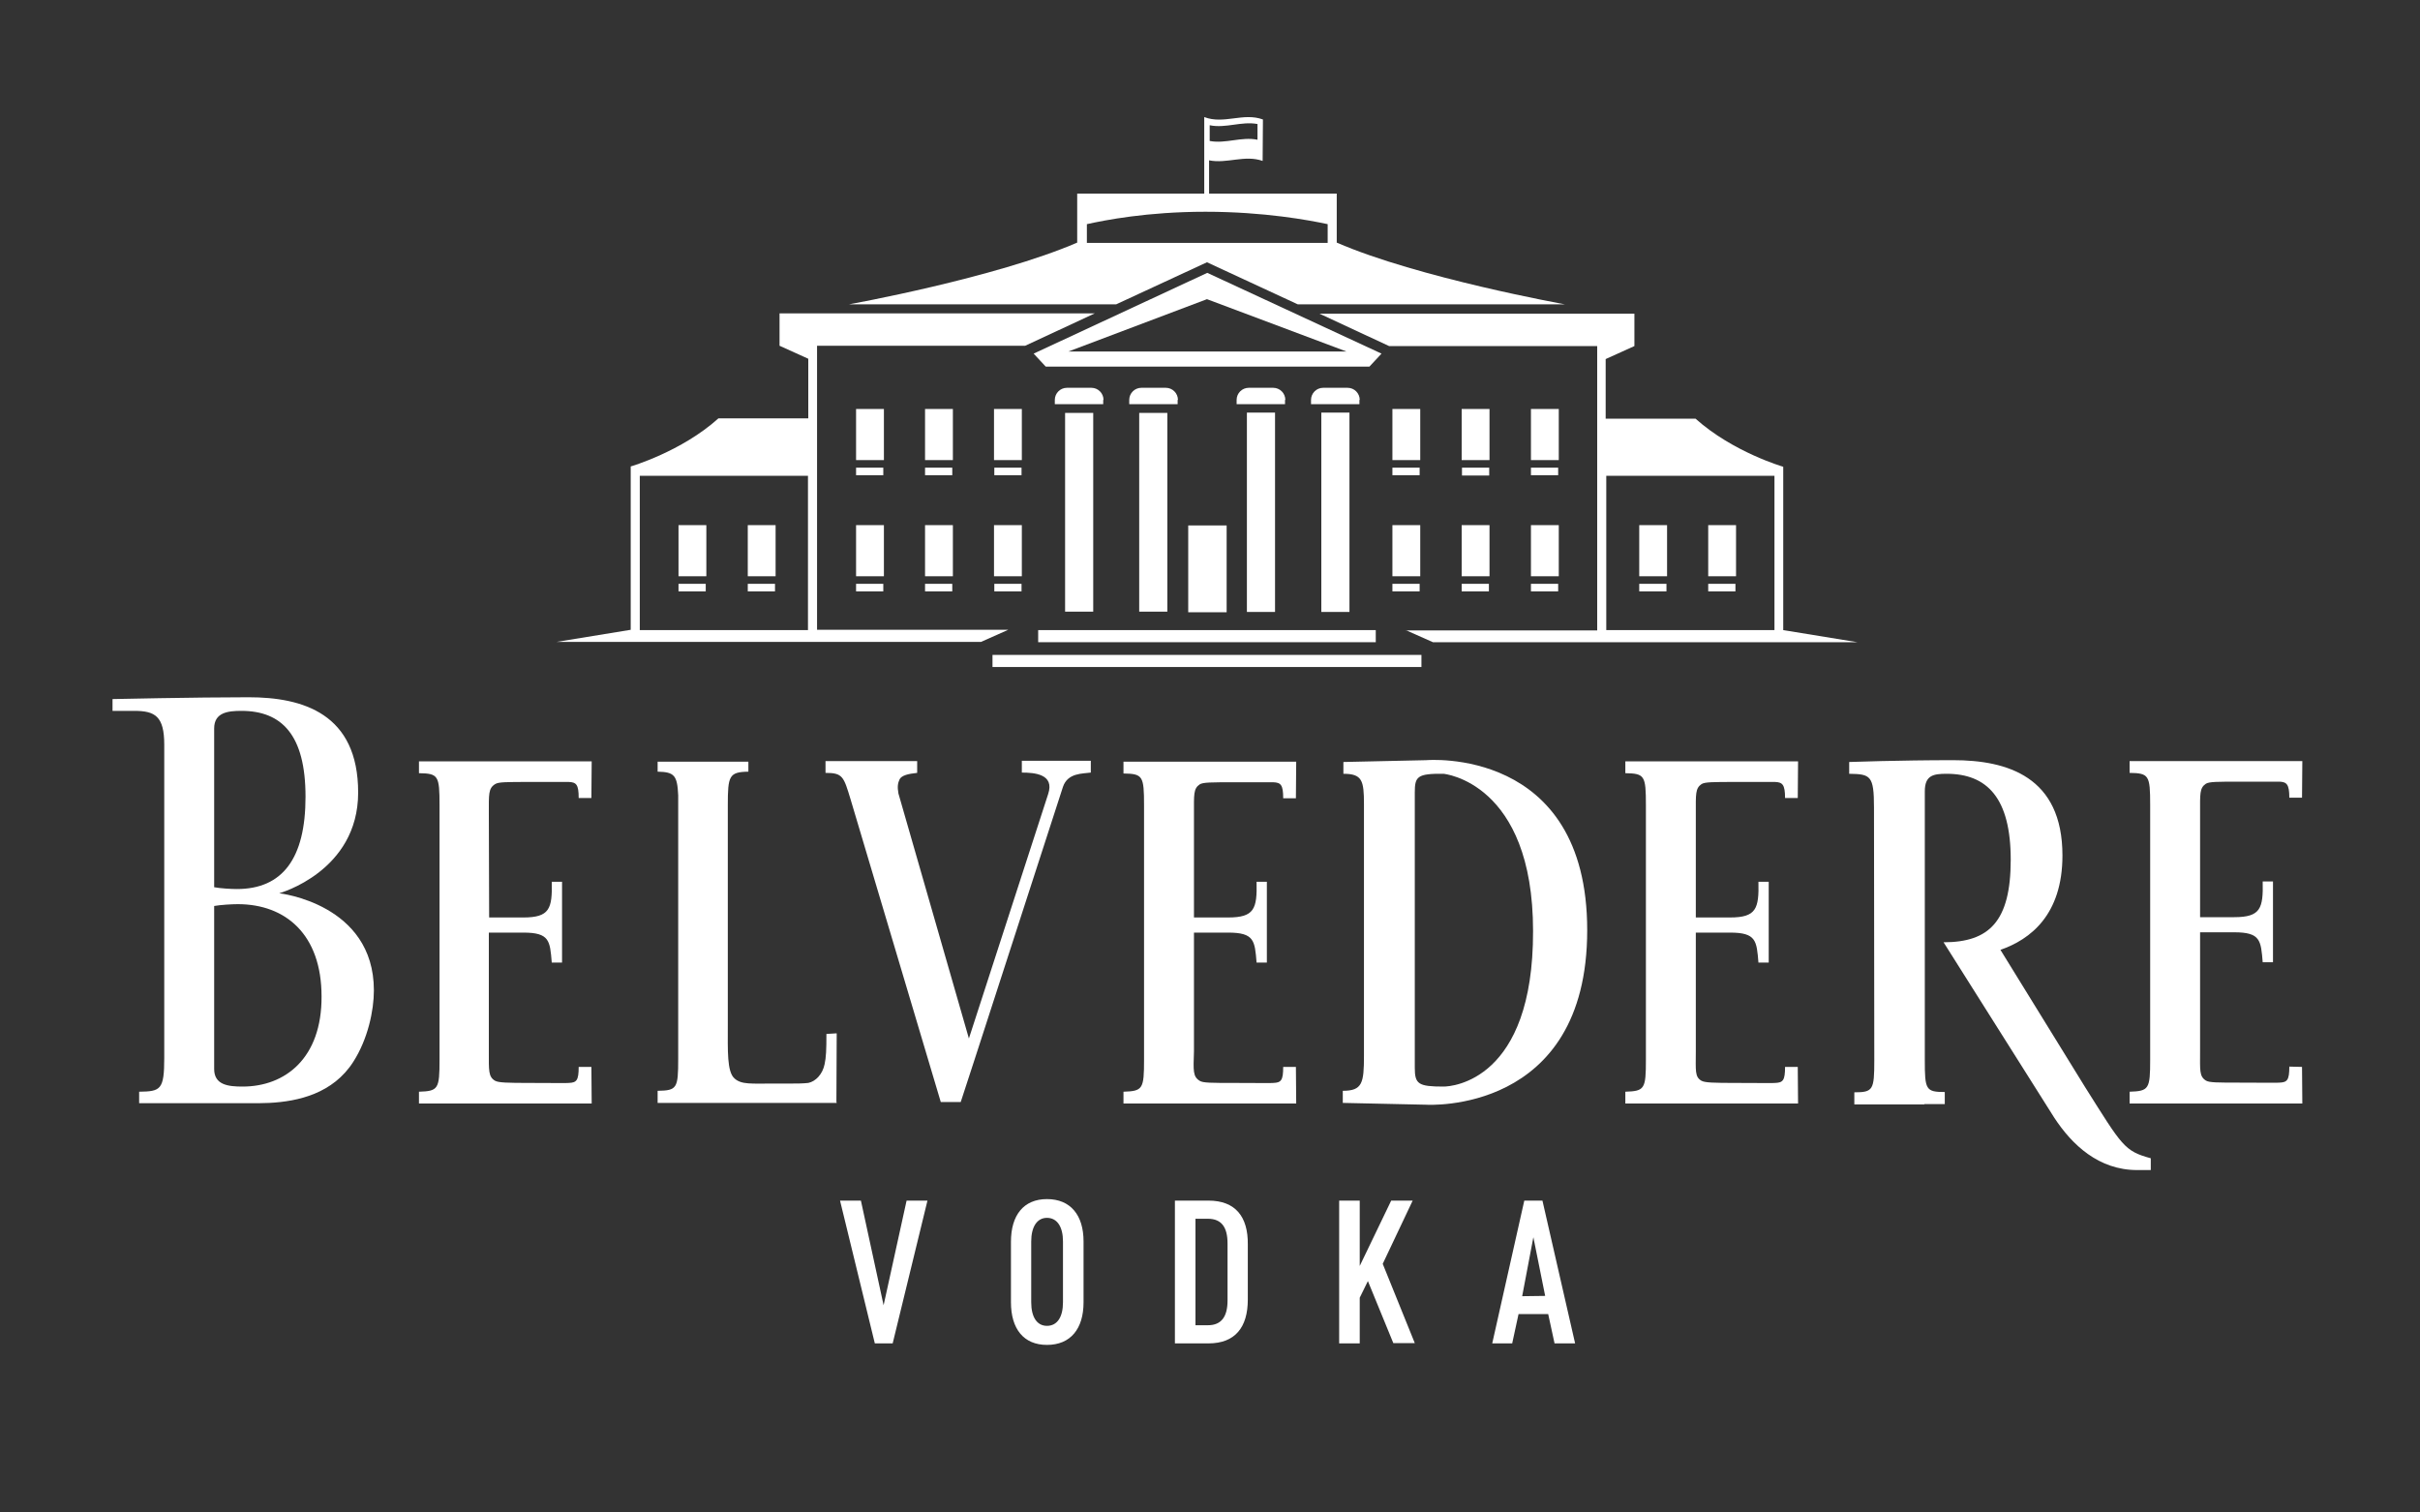
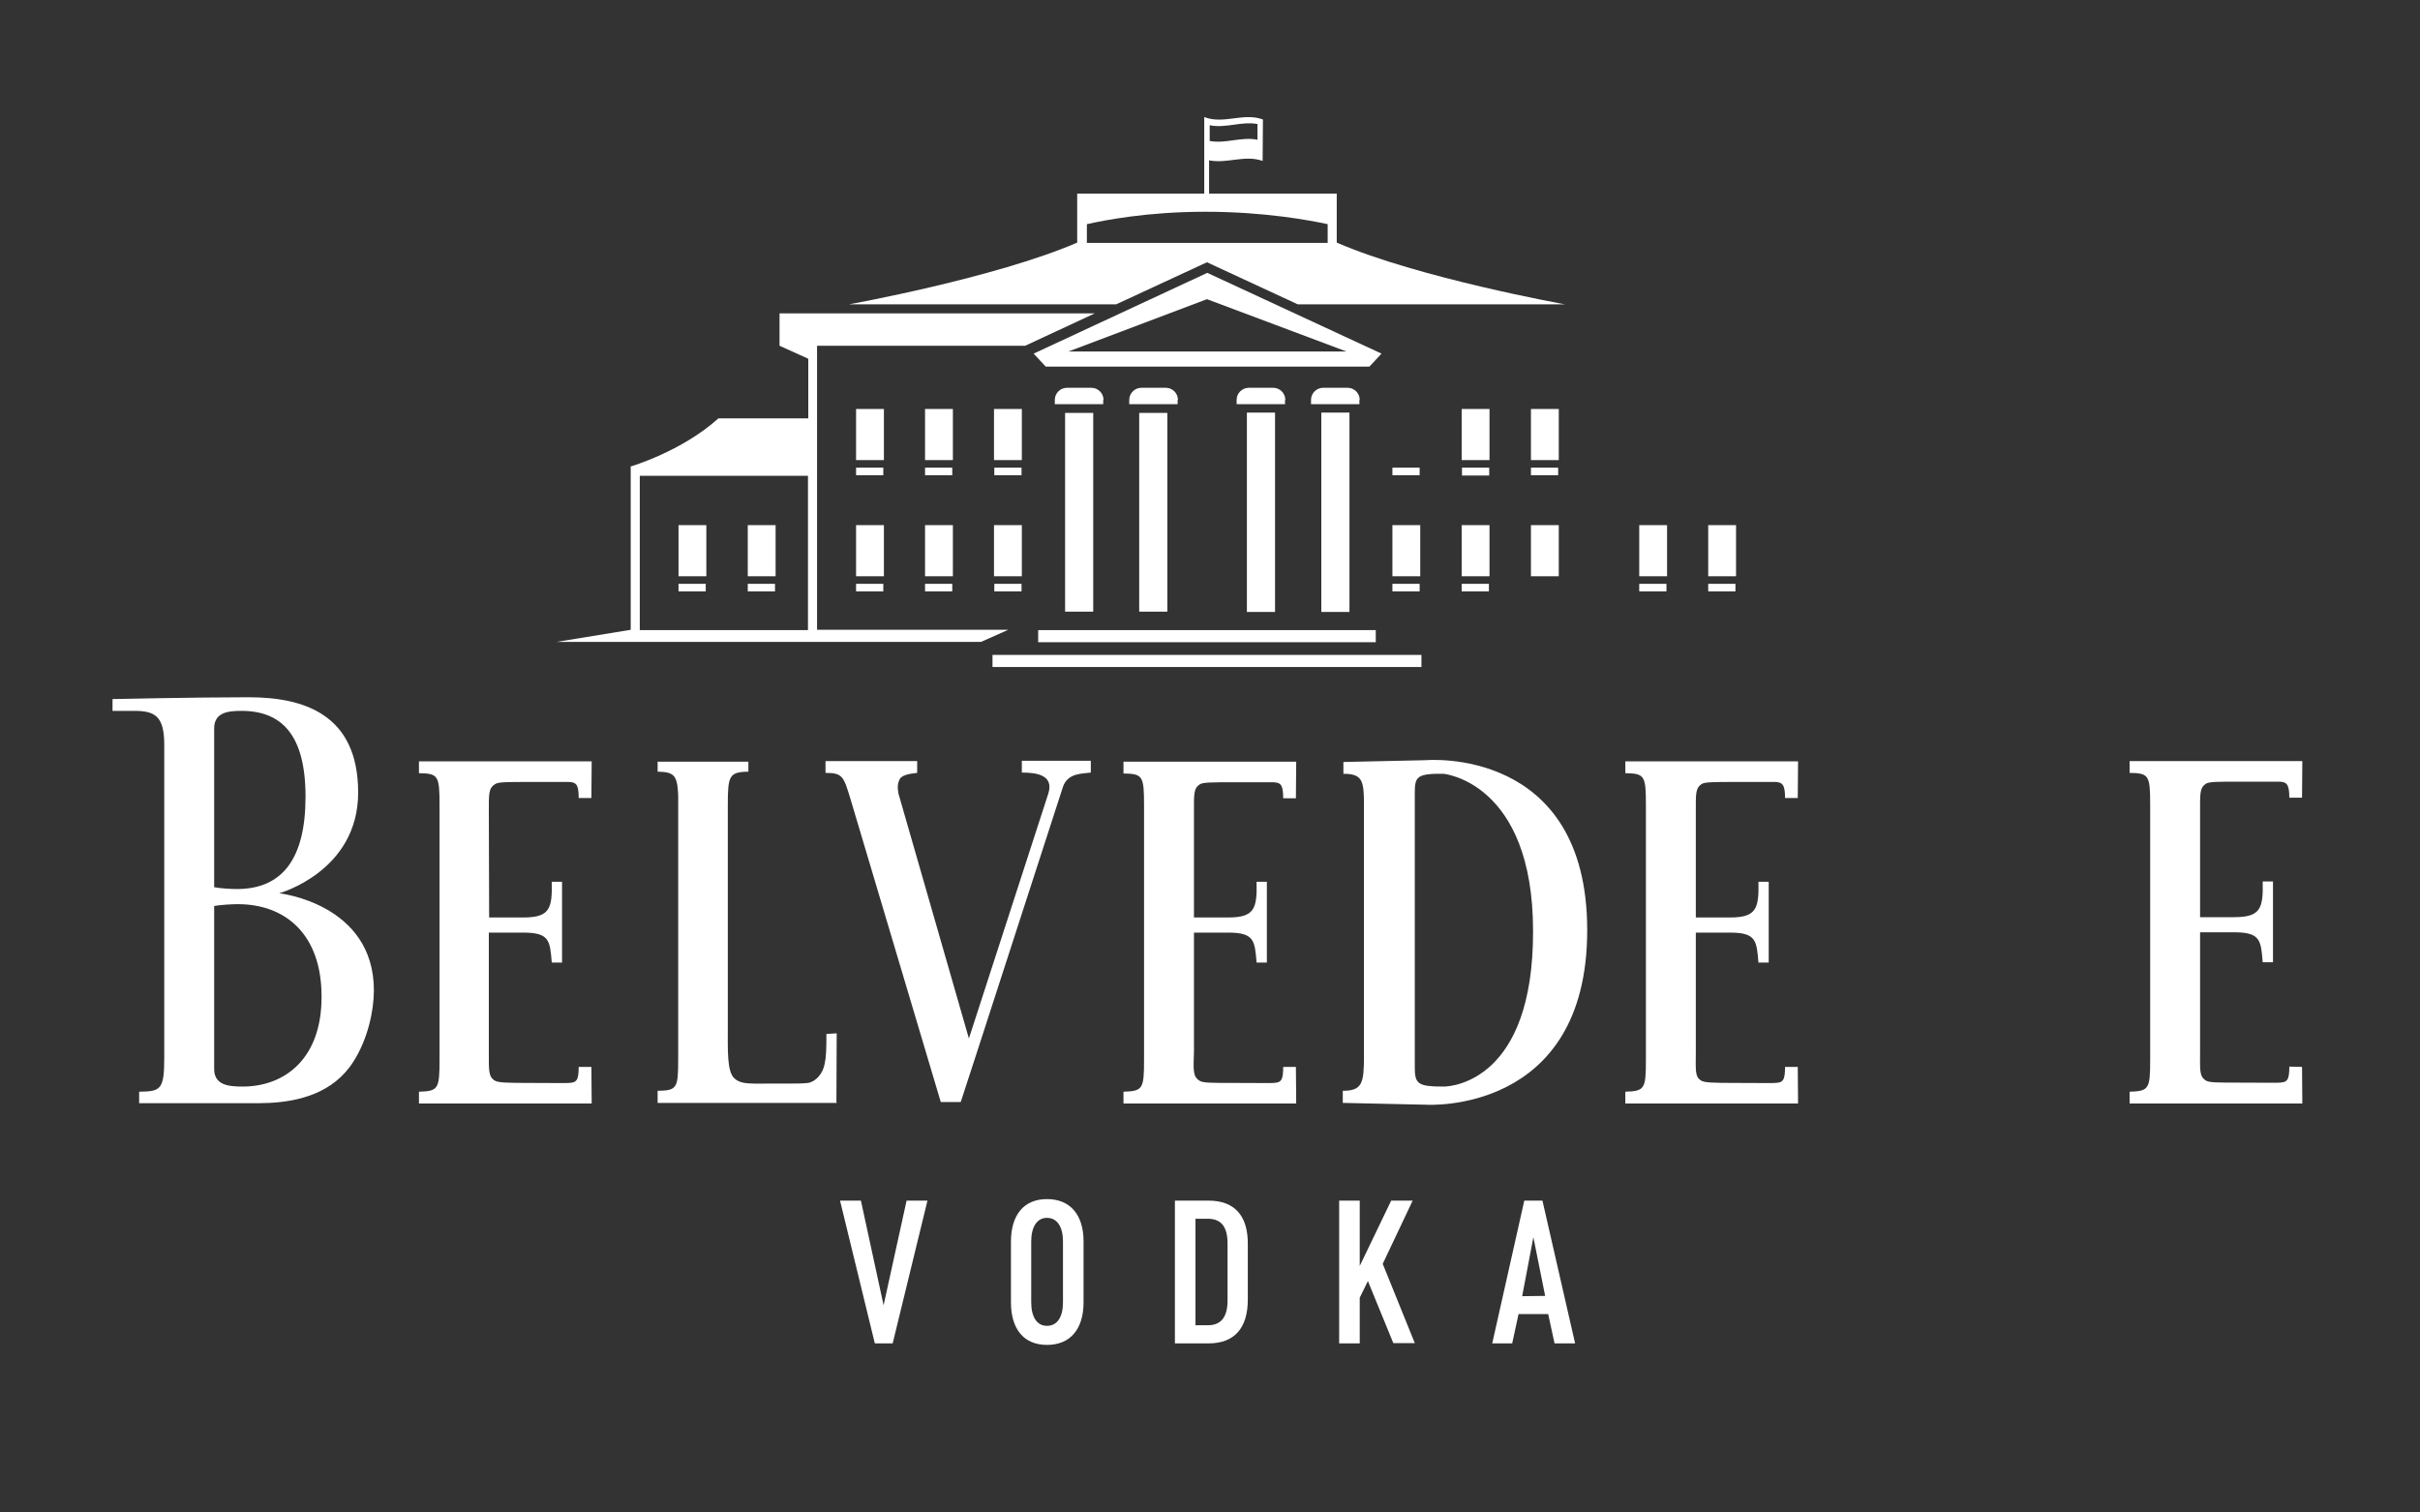
<svg xmlns="http://www.w3.org/2000/svg" width="800" height="500" viewBox="0 0 800 500" fill="none">
  <rect x="0" y="0" width="800" height="500" fill="#333333" stroke="none" />
  <path d="M503.199 428.5L506.899 409L510.799 428.4L503.199 428.5ZM509.899 396.9H503.899L493.299 444.1H499.899L501.999 434.4H503.099H510.699H511.799L513.899 444.1H520.699L509.899 396.9ZM466.999 396.9H459.899L449.499 418.5V396.9H442.699V444.1H449.499V429L452.199 423.5L460.599 444H467.699L457.099 417.8L466.999 396.9ZM405.799 429.9C405.799 435.1 403.899 438.1 399.299 438.1H395.199V402.9H399.299C403.899 402.9 405.799 405.8 405.799 411.1V429.9ZM399.499 396.9H388.399V444.1H399.499C408.299 444.1 412.499 438.8 412.499 429.6V411.4C412.599 402.2 408.399 396.9 399.499 396.9ZM351.399 430.5C351.399 435.4 349.499 438.3 346.099 438.3C342.799 438.3 340.899 435.4 340.899 430.5V410.4C340.899 405.6 342.799 402.6 346.099 402.6C349.499 402.6 351.399 405.6 351.399 410.4V430.5ZM346.099 396.4C338.399 396.4 334.199 401.7 334.199 410.5V430.5C334.199 439.3 338.399 444.6 346.099 444.6C353.899 444.6 358.199 439.3 358.199 430.5V410.4C358.199 401.7 353.899 396.4 346.099 396.4ZM292.099 431.5L284.599 396.9H277.699L289.199 444.1H295.099L306.599 396.9H299.699L292.099 431.5Z" fill="white" />
  <path d="M161.6 268.9C161.6 262.6 161.4 260.6 163.7 259.2C164.8 258.5 167.3 258.5 175.5 258.5C184.5 258.5 186.8 258.5 188 258.5C190.5 258.6 191.3 259.3 191.3 263.8H195.5L195.6 251.7H138.5V255.6C144.9 255.7 145.3 256.4 145.3 266.2V350.3C145.3 360 144.9 360.7 138.5 360.9V364.8H195.6L195.5 352.7H191.3C191.3 357.2 190.6 357.9 188 358C186.9 358.1 184.6 358 175.5 358C167.4 358 164.9 357.9 163.7 357.3C161.4 356 161.6 353.9 161.6 347.6V308.3H173C181.7 308.3 181.8 311 182.4 318.2H185.8V291.5H182.4C182.6 300.4 181.7 303.3 173 303.3H161.7L161.6 268.9Z" fill="white" />
  <path d="M378.198 350.3C378.198 360 377.798 360.7 371.398 360.9V364.8H428.498L428.398 352.7H424.198C424.198 357.2 423.498 357.9 420.898 358C419.798 358.1 417.498 358 408.398 358C400.298 358 397.698 358 396.598 357.3C394.298 355.9 394.498 353.9 394.698 347.6V308.3H405.998C414.698 308.3 414.798 311 415.398 318.2H418.798V291.5H415.398C415.598 300.4 414.698 303.3 405.998 303.3H394.698V269C394.698 262.7 394.498 260.7 396.598 259.3C397.698 258.6 400.298 258.6 408.398 258.6C417.398 258.6 419.698 258.6 420.898 258.6C423.398 258.7 424.198 259.4 424.198 263.9H428.398L428.498 251.8H371.398V255.7C377.798 255.8 378.198 256.5 378.198 266.3V350.3Z" fill="white" />
  <path d="M560.601 268.9C560.601 262.6 560.401 260.6 562.501 259.2C563.601 258.5 566.201 258.5 574.301 258.5C583.301 258.5 585.601 258.5 586.801 258.5C589.201 258.6 590.101 259.3 590.101 263.8H594.301L594.401 251.7H537.301V255.6C543.701 255.7 544.101 256.4 544.101 266.2V350.3C544.101 360 543.701 360.7 537.301 360.9V364.8H594.401L594.301 352.7H590.101C590.101 357.2 589.401 357.9 586.801 358C585.701 358.1 583.401 358 574.301 358C566.201 358 563.701 357.9 562.501 357.3C560.201 356 560.601 353.9 560.601 347.6V308.3H571.901C580.601 308.3 580.701 311 581.301 318.2H584.701V291.5H581.301C581.501 300.4 580.601 303.3 571.901 303.3H560.601V268.9Z" fill="white" />
  <path d="M756.8 352.6C756.8 357.1 756.1 357.8 753.5 357.9C752.4 358 750.1 357.9 741 357.9C732.9 357.9 730.3 357.9 729.2 357.2C727 355.8 727.3 353.8 727.3 347.5V308.2H738.6C747.3 308.2 747.4 310.9 748 318.1H751.4V291.4H748C748.2 300.3 747.3 303.2 738.6 303.2H727.3V277.4V268.8C727.3 262.5 727.1 260.5 729.2 259.1C730.3 258.4 732.9 258.4 741 258.4C750 258.4 752.3 258.4 753.5 258.4C755.9 258.5 756.8 259.2 756.8 263.7H761L761.1 251.6H704V255.5C710.4 255.6 710.8 256.3 710.8 266.1V269.4V308.2V347V350.3C710.8 360 710.4 360.7 704 360.9V364.8H761.1L761 352.7L756.8 352.6Z" fill="white" />
  <path d="M273.198 341.8C273.198 347 273.098 349.5 272.598 351.8C271.898 355.2 269.598 357.5 267.198 358C265.298 358.2 263.498 358.2 261.998 358.2C261.798 358.2 261.498 358.2 261.298 358.2H256.498H256.098C248.298 358.2 245.098 358.6 242.798 356.5C240.298 354.3 240.598 347.3 240.598 339.1V266.2C240.598 256.5 240.998 255.2 247.398 255.1V251.8H217.398V255.1C222.898 255.2 223.898 256.3 224.198 262.9V350.1C224.198 359.8 223.798 360.5 217.398 360.6V364.6H256.198H276.498H276.598L276.498 364.2L276.598 341.6L273.198 341.8Z" fill="white" />
  <path d="M296.998 262.3C296.598 260 296.798 258.9 297.398 257.6C298.098 256.3 300.298 255.8 303.198 255.5V251.6H272.898V255.5C278.598 255.5 278.898 256.7 281.198 264.3L310.998 364.3H317.598L322.198 350.2L351.398 260.1C352.998 255.4 357.998 255.8 360.598 255.4V251.5H352.998H345.398H337.798V255.4C341.998 255.4 348.698 255.9 346.498 262.5L320.298 343.3L296.998 262.3Z" fill="white" />
  <path d="M477.198 359.2C468.898 359.2 467.698 358.4 467.698 353V344.3V262C467.698 256.7 468.498 255.7 477.198 255.8C477.198 255.8 506.798 258.5 506.798 307.8C506.898 357.2 480.098 359.2 477.198 359.2ZM450.898 349C450.898 358 450.398 360.6 443.898 360.6V364.6L471.498 365.2C471.498 365.2 524.698 368.6 524.698 307.5C524.698 246.6 471.498 251.3 471.498 251.3L444.098 251.9V255.8C450.298 255.8 450.898 258 450.898 265.8V349Z" fill="white" />
-   <path d="M679.101 369.5C685.001 378.5 693.801 386.8 706.501 386.8H711.001V382.9C702.201 380.5 701.601 378.9 689.301 359.4L661.301 314C671.101 310.6 681.801 302.5 681.801 282.8C681.801 256.7 663.501 251.3 645.701 251.3C627.901 251.3 611.301 251.9 611.301 251.9V255.8C618.401 255.9 619.501 256.4 619.501 267L619.601 350.6C619.601 360.3 619.201 361.1 613.001 361.1V365.1H636.001L636.101 365.2V365H642.901V361C636.601 361 636.301 360.2 636.301 350.5V261.6C636.301 256.3 639.101 255.8 643.501 255.8C656.901 255.8 664.701 263.8 664.701 284.2C664.701 304.6 657.601 311.5 642.501 311.5L679.101 369.5Z" fill="white" />
  <path d="M80.199 359.2C75.499 359.2 70.799 358.7 70.799 353.4V299.5C72.999 299.1 76.799 298.9 78.599 298.9C94.499 298.9 106.299 309 106.299 329.4C106.399 349.8 94.299 359.2 80.199 359.2ZM70.799 240.8C70.799 235.5 75.399 235 79.799 235C93.199 235 100.999 243 100.999 263.4C100.999 283.8 93.399 293.9 78.299 293.9C76.499 293.9 72.899 293.7 70.799 293.3V240.8ZM92.299 295.3C92.299 295.3 118.399 288.1 118.399 262C118.399 235.9 100.099 230.5 82.199 230.5C64.299 230.5 37.199 231.1 37.199 231.1V235H44.399C51.299 235 54.299 236.8 54.299 246.2V349.7C54.299 360.3 53.099 360.8 45.999 360.9V363.9V364.7H69.999H84.999H85.399L89.099 364.6C98.599 364.1 110.099 361.5 116.799 351C121.599 343.5 123.599 334.1 123.599 327.4C123.599 298.7 92.299 295.3 92.299 295.3Z" fill="white" />
  <path d="M361.398 136.5H352.098V202.2H361.398V136.5Z" fill="white" />
  <path d="M292 154.6H283V157.1H292V154.6Z" fill="white" />
  <path d="M364.799 132.2C364.799 130 362.999 128.2 360.799 128.2H352.699C350.499 128.2 348.699 130 348.699 132.2V133.6H364.699V132.2H364.799Z" fill="white" />
  <path d="M385.898 136.5H376.598V202.2H385.898V136.5Z" fill="white" />
  <path d="M389.401 132.2C389.401 130 387.601 128.2 385.401 128.2H377.301C375.101 128.2 373.301 130 373.301 132.2V133.6H389.301V132.2H389.401Z" fill="white" />
  <path d="M421.499 136.4H412.199V202.3H421.499V136.4Z" fill="white" />
  <path d="M424.901 132.2C424.901 130 423.101 128.2 420.901 128.2H412.801C410.601 128.2 408.801 130 408.801 132.2V133.6H424.801V132.2H424.901Z" fill="white" />
  <path d="M446.101 136.4H436.801V202.3H446.101V136.4Z" fill="white" />
  <path d="M449.498 132.2C449.498 130 447.698 128.2 445.498 128.2H437.398C435.198 128.2 433.398 130 433.398 132.2V133.6H449.398V132.2H449.498Z" fill="white" />
  <path d="M292.2 135.2H283V152.1H292.2V135.2Z" fill="white" />
  <path d="M314.801 154.6H305.801V157.1H314.801V154.6Z" fill="white" />
  <path d="M315.001 135.2H305.801V152.1H315.001V135.2Z" fill="white" />
  <path d="M337.699 154.6H328.699V157.1H337.699V154.6Z" fill="white" />
  <path d="M337.798 135.2H328.598V152.1H337.798V135.2Z" fill="white" />
  <path d="M292 193H283V195.5H292V193Z" fill="white" />
  <path d="M292.2 173.6H283V190.5H292.2V173.6Z" fill="white" />
  <path d="M314.801 193H305.801V195.5H314.801V193Z" fill="white" />
  <path d="M315.001 173.6H305.801V190.5H315.001V173.6Z" fill="white" />
  <path d="M233.301 193H224.301V195.5H233.301V193Z" fill="white" />
  <path d="M233.501 173.6H224.301V190.5H233.501V173.6Z" fill="white" />
  <path d="M256.199 193H247.199V195.5H256.199V193Z" fill="white" />
  <path d="M256.399 173.6H247.199V190.5H256.399V173.6Z" fill="white" />
  <path d="M337.699 193H328.699V195.5H337.699V193Z" fill="white" />
  <path d="M337.798 173.6H328.598V190.5H337.798V173.6Z" fill="white" />
  <path d="M515.098 154.6H506.098V157.1H515.098V154.6Z" fill="white" />
  <path d="M515.298 135.2H506.098V152.1H515.298V135.2Z" fill="white" />
  <path d="M492.301 154.6H483.301V157.2H492.301V154.6Z" fill="white" />
  <path d="M492.399 135.2H483.199V152.1H492.399V135.2Z" fill="white" />
  <path d="M469.301 154.6H460.301V157.1H469.301V154.6Z" fill="white" />
-   <path d="M469.501 135.2H460.301V152.1H469.501V135.2Z" fill="white" />
-   <path d="M515.098 193H506.098V195.5H515.098V193Z" fill="white" />
  <path d="M515.298 173.6H506.098V190.5H515.298V173.6Z" fill="white" />
  <path d="M492.199 193H483.199V195.5H492.199V193Z" fill="white" />
  <path d="M492.399 173.6H483.199V190.5H492.399V173.6Z" fill="white" />
  <path d="M573.699 193H564.699V195.5H573.699V193Z" fill="white" />
  <path d="M573.899 173.6H564.699V190.5H573.899V173.6Z" fill="white" />
  <path d="M550.898 193H541.898V195.5H550.898V193Z" fill="white" />
  <path d="M551.098 173.6H541.898V190.5H551.098V173.6Z" fill="white" />
  <path d="M469.301 193H460.301V195.5H469.301V193Z" fill="white" />
  <path d="M469.501 173.6H460.301V190.5H469.501V173.6Z" fill="white" />
  <path d="M353.199 116.2L398.999 98.9L445.099 116.2H353.199ZM399.099 90.2L341.699 116.9L345.699 121.2H452.699L456.699 116.9L399.099 90.2Z" fill="white" />
  <path d="M267.1 208.3H211.5V157.3H267.1V208.3ZM270.1 208.3V114.3H338.9L361.9 103.6H257.7V114.3L267.2 118.6V138.3C262.4 138.3 237.5 138.3 237.5 138.3C225.3 149.3 208.5 154.2 208.5 154.2V208.2L184 212.2H324.3L333.3 208.2H270.1V208.3Z" fill="white" />
-   <path d="M530.999 157.3H586.599V208.3H530.999V157.3ZM464.699 208.3L473.699 212.3H613.999L589.499 208.3V154.3C589.499 154.3 572.899 149.5 560.499 138.4C560.499 138.4 535.599 138.4 530.799 138.4V118.7L540.299 114.4V103.7H436.199L459.199 114.4H527.999V208.4H464.699V208.3Z" fill="white" />
  <path d="M359.299 74.1C365.199 72.8 379.199 70 398.499 70C417.899 70 432.799 72.8 438.899 74.1V80.3H359.299V74.1ZM399.899 41.4C405.199 42.5 410.399 40 415.699 41V46.2C410.399 45.1 405.199 47.6 399.899 46.6V41.4ZM417.499 39.5C410.999 37.1 404.599 41.2 398.099 38.7V64H356.099V80.2C328.999 91.9 280.699 100.6 280.699 100.6H368.999L398.999 86.7L428.999 100.6H517.299C517.299 100.6 468.899 91.9 441.899 80.2V64H399.699V53C405.599 54.2 411.499 51.1 417.399 53.2L417.499 39.5Z" fill="white" />
-   <path d="M405.501 173.7H392.801V202.4H405.501V173.7Z" fill="white" />
  <path d="M454.799 208.3H343.199V212.3H454.799V208.3Z" fill="white" />
  <path d="M469.898 216.5H328.098V220.5H469.898V216.5Z" fill="white" />
</svg>